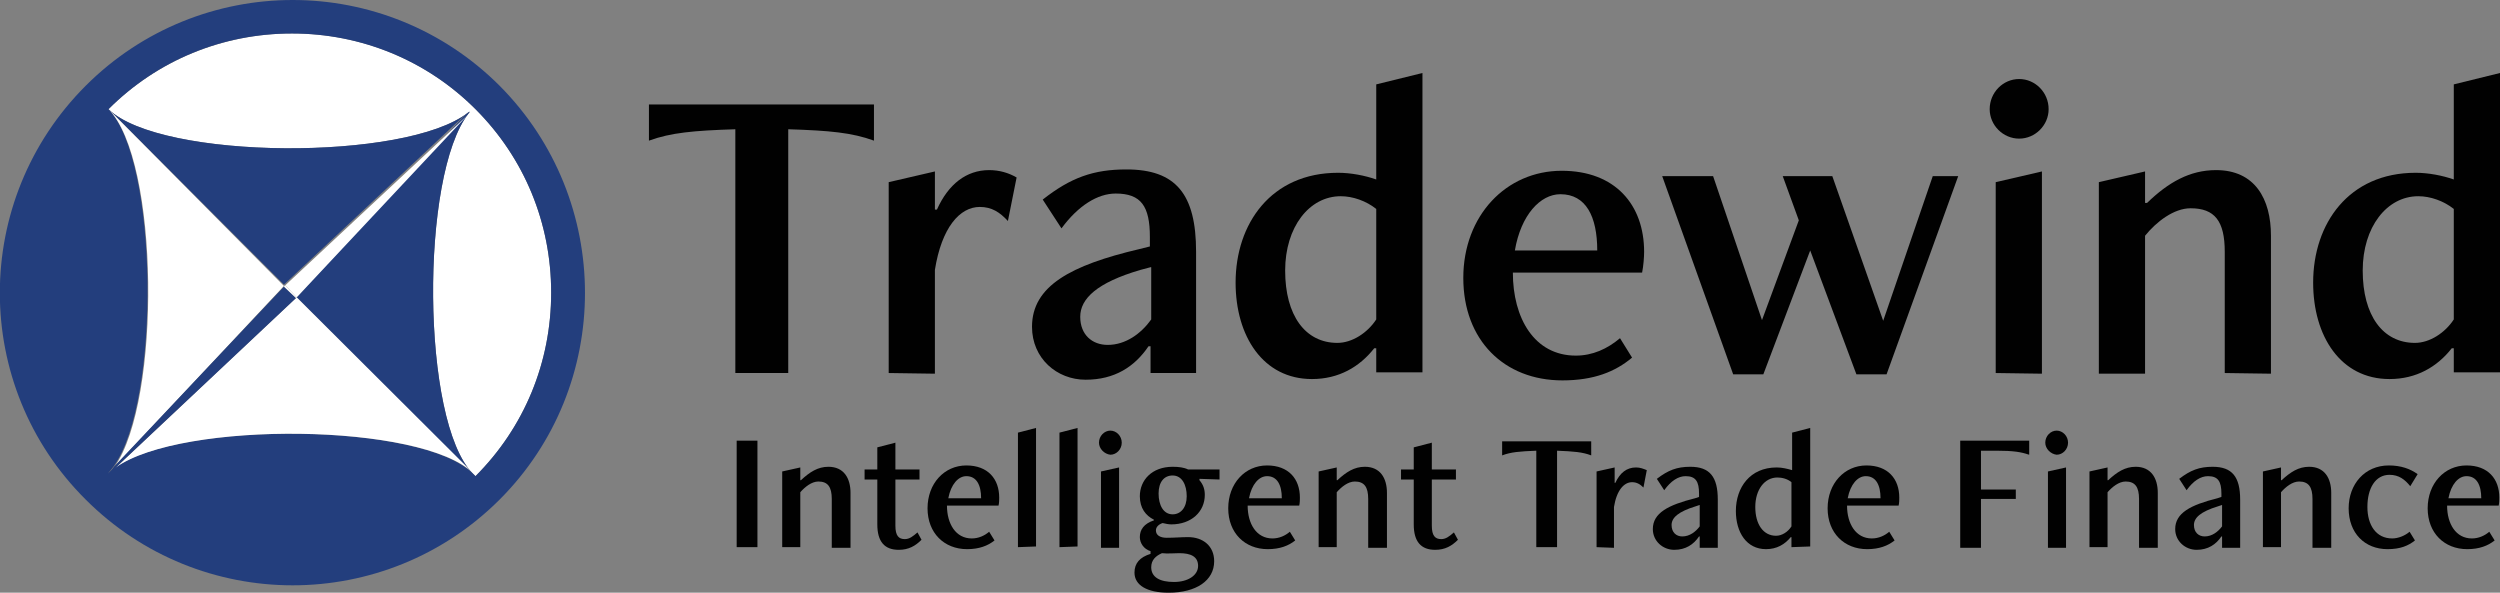
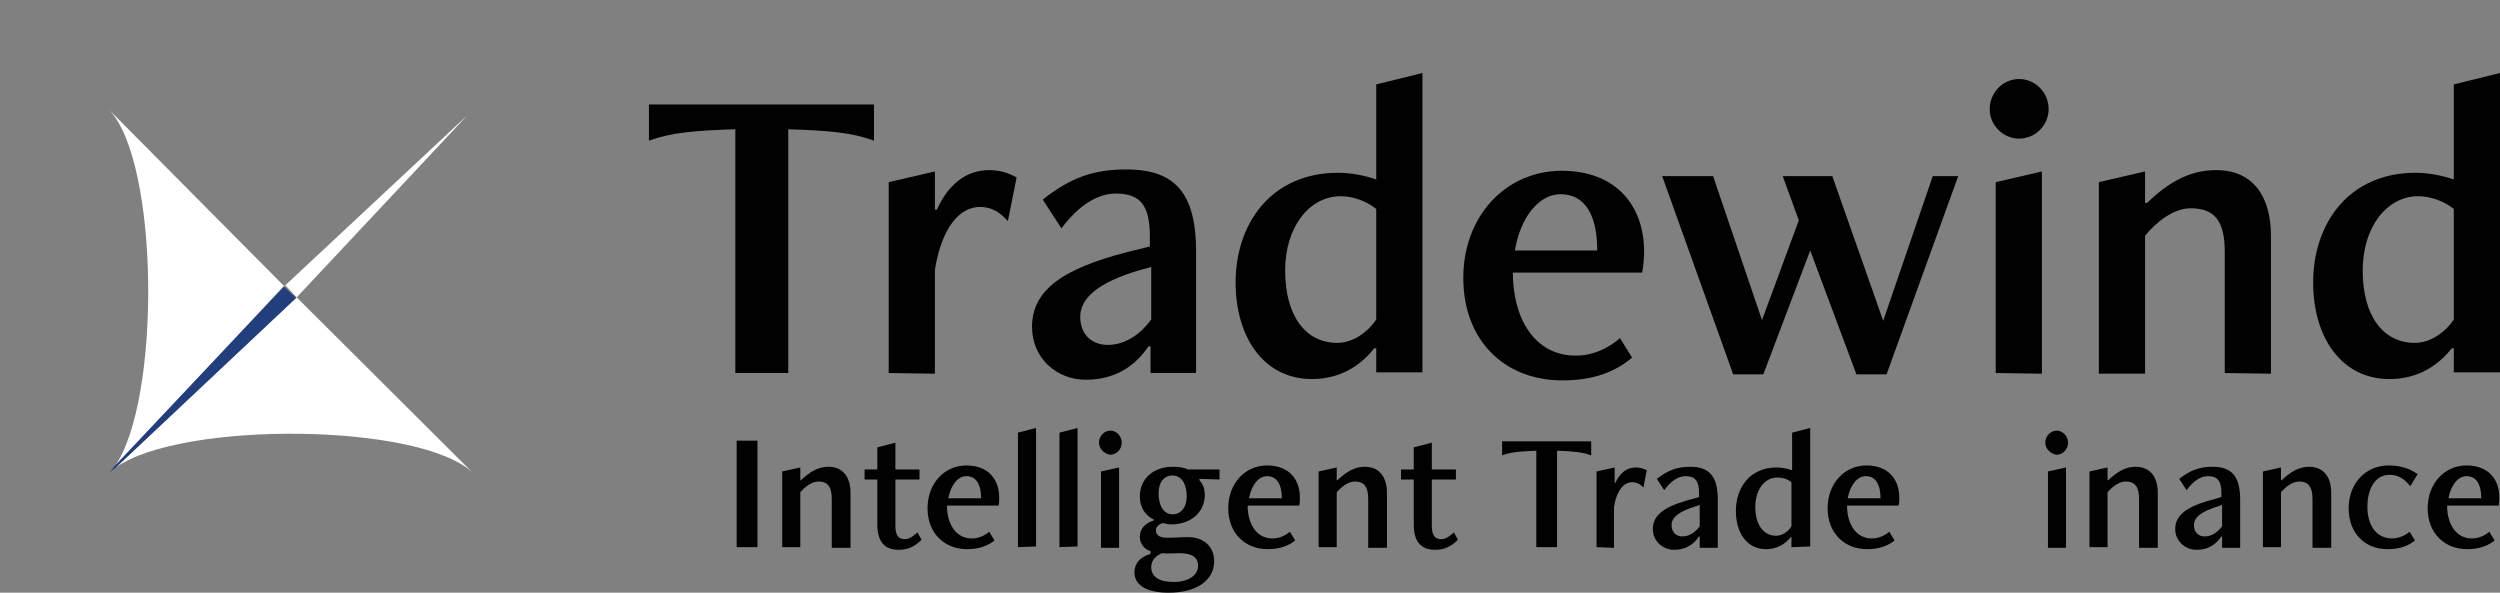
<svg xmlns="http://www.w3.org/2000/svg" version="1.1" id="Layer_1" x="0px" y="0px" viewBox="0 0 373.3 88.5" style="enable-background:new 0 0 373.3 88.5;" xml:space="preserve">
  <rect x="0" y="0" width="373.3" height="88.5" fill="#808080" stroke="none" />
  <style type="text/css">
	.st0{fill:#FFFFFF;}
	.st1{fill:#233E7D;}
	.st2{fill:#010101;}
</style>
  <g>
    <g>
-       <path class="st0" d="M71,16.3C63.7,9,54,5,43.6,5C33.3,5,23.5,9,16.2,16.3c7.8,7.6,44.5,7.8,53.7,0.5c0.2-0.2,0.3-0.2,0.1,0.1    c-7.3,9.2-7.1,46.1,0.6,53.8l0,0l0,0l0.4,0.4l0,0c7.3-7.3,11.3-17,11.3-27.4S78.3,23.6,71,16.3z" />
-       <path class="st1" d="M74.6,12.8C66.1,4.3,54.9,0,43.7,0S21.3,4.3,12.8,12.8c-17.1,17.1-17.1,44.8,0,61.8    c8.5,8.5,19.7,12.8,30.9,12.8s22.4-4.3,30.9-12.8C91.6,57.6,91.6,29.9,74.6,12.8z M71,71.1l-0.4-0.4c-7.6-7.6-43.5-7.9-53.4-0.9    c-0.4,0.3-0.8,0.6-1.1,0.9c0.3-0.3,0.6-0.7,0.9-1.1c7-9.8,6.7-45.8-0.9-53.4l26.3,26.3L69.6,17l0,0l0,0l0,0L44.3,44.4l26.3,26.3    l0,0C62.9,63,62.7,26.1,70,16.9c0.2-0.2,0.2-0.3-0.1-0.1c-9.2,7.3-45.9,7.1-53.7-0.5C23.5,9,33.2,5,43.6,5C53.9,5,63.7,9,71,16.3    s11.3,17,11.3,27.4S78.3,63.8,71,71.1L71,71.1z" />
      <path class="st0" d="M44.3,44.4L44.3,44.4L44.3,44.4l-27,25.4c9.8-7,45.8-6.7,53.4,0.9l0,0L44.3,44.4z" />
      <path class="st0" d="M42.4,42.7L42.4,42.7L16.2,16.3c7.6,7.6,7.9,43.5,0.9,53.4L42.4,42.7L42.4,42.7z" />
      <path class="st1" d="M42.4,42.8L17.1,69.6c-0.3,0.4-0.6,0.8-0.9,1.1c0.3-0.3,0.7-0.6,1.1-0.9l26.9-25.3L42.4,42.8z" />
      <polygon class="st0" points="44.3,44.4 44.3,44.4 44.3,44.4 69.8,17.2 42.6,42.6 42.6,42.6   " />
      <path class="st0" d="M69.8,17.2L69.8,17.2L69.8,17.2z" />
      <polygon class="st0" points="44.3,44.4 44.3,44.4 44.2,44.5 44.2,44.5 44.3,44.4   " />
      <polygon class="st0" points="42.4,42.8 42.6,42.6 42.6,42.6 42.4,42.7   " />
-       <polygon class="st0" points="42.6,42.6 42.4,42.8 44.2,44.5 44.3,44.4   " />
      <path class="st0" d="M44.3,44.4L44.3,44.4L44.3,44.4z" />
    </g>
    <g>
      <path class="st2" d="M109.8,55.7V19.3c-6.2,0.2-9.6,0.5-12.9,1.7v-5.4h33.6V21c-3.3-1.2-6.6-1.5-12.8-1.7v36.4H109.8z" />
      <path class="st2" d="M132.7,55.7V27.2l6.9-1.6v5.7h0.3c1.7-3.8,4.4-5.9,7.8-5.9c1.5,0,2.9,0.4,4.1,1.1l-1.3,6.5    c-1.2-1.3-2.4-2.1-4.2-2.1c-3,0-5.7,3.1-6.7,9.4v15.5L132.7,55.7L132.7,55.7z" />
      <path class="st2" d="M171.8,55.7v-4h-0.3c-2.1,3.1-5.1,5-9.4,5c-4.3,0-8-3.2-8-7.9c0-6.1,5.8-9.2,16-11.6l1.6-0.4v-1.4    c0-4.6-1.3-6.5-5.1-6.5c-2.7,0-5.6,1.8-8.1,5.2l-2.8-4.3c4.2-3.3,7.6-4.5,12.5-4.5c7.4,0,10.4,3.7,10.4,12.3v18.1    C178.6,55.7,171.8,55.7,171.8,55.7z M171.8,39.9l-1.5,0.4c-6.5,1.9-9,4.3-9,7s1.8,4.2,4.1,4.2c2.7,0,5-1.7,6.5-3.8v-7.8H171.8z" />
      <path class="st2" d="M205.5,55.7V52h-0.3c-2.2,2.8-5.3,4.6-9.3,4.6c-7.3,0-11.4-6.4-11.4-14.4c0-8.8,5.3-16.4,15.3-16.4    c1.9,0,4,0.4,5.7,1V12.6l6.9-1.7v44.7h-6.9V55.7z M205.5,31.2c-1.5-1.2-3.5-1.9-5.3-1.9c-4.7,0-8.3,4.6-8.3,11.1    c0,6.7,3,10.8,7.8,10.8c2.2,0,4.5-1.5,5.8-3.5V31.2z" />
      <path class="st2" d="M243.7,53.4c-2.5,2.1-5.7,3.4-10.4,3.4c-8.7,0-14.8-6-14.8-15.3s6.4-16,14.7-16c8,0,12.3,5.1,12.3,12.1    c0,0.8-0.1,2.1-0.3,3.1h-19.3c0,6.8,3.2,12.4,9.4,12.4c2.5,0,4.7-1,6.6-2.6L243.7,53.4z M238.5,37.4c0-5.1-1.7-8.4-5.5-8.4    c-3,0-5.9,3.1-6.8,8.4H238.5z" />
      <path class="st2" d="M277.2,55.9l-6.9-18.5l-7,18.5h-4.5l-10.6-29.6h7.6l7.3,21.5l5.5-14.9l-2.4-6.6h7.4l7.6,21.6l7.4-21.6h3.8    l-10.7,29.6H277.2z" />
      <path class="st2" d="M297.1,16.3c0-2.5,2-4.5,4.4-4.5s4.4,2,4.4,4.5c0,2.4-2,4.4-4.4,4.4S297.1,18.7,297.1,16.3z M298,55.7V27.2    l6.9-1.6v30.2L298,55.7L298,55.7z" />
      <path class="st2" d="M332.2,55.7V37.6c0-4.6-1.5-6.5-5.1-6.5c-2.5,0-5.1,2-6.8,4.1v20.6h-6.9V27.2l6.9-1.6v4.7h0.3    c3.2-3.1,6.4-4.9,10.3-4.9c5.8,0,8.2,4.3,8.2,9.8v20.6L332.2,55.7L332.2,55.7z" />
      <path class="st2" d="M366.4,55.7V52h-0.3c-2.2,2.8-5.3,4.6-9.3,4.6c-7.3,0-11.4-6.4-11.4-14.4c0-8.8,5.3-16.4,15.3-16.4    c1.9,0,4,0.4,5.7,1V12.6l6.9-1.7v44.7h-6.9V55.7z M366.4,31.2c-1.5-1.2-3.5-1.9-5.3-1.9c-4.7,0-8.3,4.6-8.3,11.1    c0,6.7,3,10.8,7.8,10.8c2.2,0,4.5-1.5,5.8-3.5V31.2z" />
    </g>
    <g>
      <path class="st2" d="M110,81.7V65.8h3.1v15.9H110z" />
      <path class="st2" d="M124.2,81.7v-7.2c0-1.8-0.6-2.6-2-2.6c-1,0-2,0.8-2.7,1.6v8.2h-2.7V70.4l2.7-0.6v1.9h0.1c1.3-1.2,2.5-2,4.1-2    c2.3,0,3.3,1.7,3.3,3.9v8.2h-2.8V81.7z" />
      <path class="st2" d="M137.6,80.6c-0.9,0.9-1.9,1.5-3.4,1.5c-2.1,0-3.2-1.2-3.2-3.8v-6.7h-1.9v-1.5h1.9v-3.3l2.7-0.7v4h3.6v1.5    h-3.6v6.9c0,1.5,0.5,2,1.4,2c0.7,0,1.2-0.4,1.9-1L137.6,80.6z" />
      <path class="st2" d="M148.5,80.7c-1,0.8-2.3,1.3-4.1,1.3c-3.4,0-5.9-2.4-5.9-6.1s2.5-6.4,5.8-6.4c3.2,0,4.9,2,4.9,4.8    c0,0.3,0,0.8-0.1,1.2h-7.7c0,2.7,1.3,4.9,3.7,4.9c1,0,1.9-0.4,2.6-1L148.5,80.7z M146.5,74.4c0-2-0.7-3.3-2.2-3.3    c-1.2,0-2.3,1.2-2.7,3.3H146.5z" />
      <path class="st2" d="M152,81.7V64.6l2.7-0.7v17.7L152,81.7L152,81.7z" />
      <path class="st2" d="M158.2,81.7V64.6l2.7-0.7v17.7L158.2,81.7L158.2,81.7z" />
      <path class="st2" d="M164.1,66.1c0-1,0.8-1.8,1.7-1.8s1.7,0.8,1.7,1.8s-0.8,1.8-1.7,1.8C164.9,67.8,164.1,67,164.1,66.1z     M164.4,81.7V70.4l2.7-0.6v12h-2.7V81.7z" />
      <path class="st2" d="M171.8,82.3c-1-0.3-1.6-1.2-1.6-2.1c0-1.1,0.6-2,2.1-2.5v-0.1c-1.2-0.6-2.1-1.7-2.1-3.5    c0-2.4,1.8-4.4,4.9-4.4c0.9,0,1.7,0.1,2.3,0.4h4.7v1.5l-3-0.1v0.2c0.6,0.7,0.8,1.4,0.8,2.2c0,2.5-2,4.4-5,4.4    c-0.4,0-0.9-0.1-1.3-0.2c-0.6,0.2-1,0.6-1,1.1c0,0.7,0.6,1.1,1.6,1.1c1.3,0,2.1-0.1,3.2-0.1c2.2,0,3.9,1.3,3.9,3.6    c0,2.9-2.7,4.7-6.8,4.7c-3.2,0-5.1-1.1-5.1-3c0-1.4,0.8-2.3,2.4-2.8L171.8,82.3L171.8,82.3z M171.9,84.7c0,1.5,1.3,2.2,3.4,2.2    c2.1,0,3.6-1,3.6-2.4c0-1.4-1.1-1.9-2.8-1.9c-0.9,0-1.7,0.1-2.6,0C172.6,83,171.9,83.6,171.9,84.7z M177.2,74.1    c0-1.7-0.7-3.1-2.1-3.1c-1.3,0-2.1,1-2.1,2.7s0.7,3.1,2.1,3.1C176.3,76.8,177.2,75.8,177.2,74.1z" />
      <path class="st2" d="M193.4,80.7c-1,0.8-2.3,1.3-4.1,1.3c-3.4,0-5.9-2.4-5.9-6.1s2.5-6.4,5.8-6.4c3.2,0,4.9,2,4.9,4.8    c0,0.3,0,0.8-0.1,1.2h-7.7c0,2.7,1.3,4.9,3.7,4.9c1,0,1.9-0.4,2.6-1L193.4,80.7z M191.4,74.4c0-2-0.7-3.3-2.2-3.3    c-1.2,0-2.3,1.2-2.7,3.3H191.4z" />
      <path class="st2" d="M204.3,81.7v-7.2c0-1.8-0.6-2.6-2-2.6c-1,0-2,0.8-2.7,1.6v8.2h-2.7V70.4l2.7-0.6v1.9h0.1c1.3-1.2,2.5-2,4.1-2    c2.3,0,3.3,1.7,3.3,3.9v8.2h-2.8V81.7z" />
      <path class="st2" d="M217.7,80.6c-0.9,0.9-1.9,1.5-3.4,1.5c-2.1,0-3.2-1.2-3.2-3.8v-6.7h-1.9v-1.5h1.9v-3.3l2.7-0.7v4h3.6v1.5    h-3.6v6.9c0,1.5,0.5,2,1.4,2c0.7,0,1.2-0.4,1.9-1L217.7,80.6z" />
      <path class="st2" d="M229.4,81.7V67.3c-2.5,0.1-3.8,0.2-5.1,0.7v-2.1h13.3V68c-1.3-0.5-2.6-0.6-5.1-0.7v14.4H229.4z" />
      <path class="st2" d="M238.4,81.7V70.4l2.7-0.6v2.3h0.1c0.7-1.5,1.7-2.3,3.1-2.3c0.6,0,1.1,0.2,1.6,0.4l-0.5,2.6    c-0.5-0.5-1-0.8-1.7-0.8c-1.2,0-2.3,1.2-2.7,3.7v6.1L238.4,81.7L238.4,81.7z" />
      <path class="st2" d="M253.8,81.7v-1.6h-0.1c-0.8,1.2-2,2-3.7,2s-3.2-1.3-3.2-3.1c0-2.4,2.3-3.6,6.3-4.6l0.6-0.2v-0.5    c0-1.8-0.5-2.6-2-2.6c-1.1,0-2.2,0.7-3.2,2.1l-1.1-1.7c1.7-1.3,3-1.8,5-1.8c2.9,0,4.1,1.5,4.1,4.9v7.2h-2.7V81.7z M253.8,75.4    l-0.6,0.2c-2.6,0.8-3.6,1.7-3.6,2.8s0.7,1.7,1.6,1.7c1.1,0,2-0.7,2.6-1.5V75.4z" />
      <path class="st2" d="M267.5,81.7v-1.5h-0.1c-0.9,1.1-2.1,1.8-3.7,1.8c-2.9,0-4.5-2.5-4.5-5.7c0-3.5,2.1-6.5,6.1-6.5    c0.8,0,1.6,0.2,2.3,0.4v-5.6l2.7-0.7v17.7L267.5,81.7L267.5,81.7z M267.5,72c-0.6-0.5-1.4-0.7-2.1-0.7c-1.9,0-3.3,1.8-3.3,4.4    c0,2.6,1.2,4.3,3.1,4.3c0.9,0,1.8-0.6,2.3-1.4V72z" />
      <path class="st2" d="M282.9,80.7c-1,0.8-2.3,1.3-4.1,1.3c-3.4,0-5.9-2.4-5.9-6.1s2.5-6.4,5.8-6.4c3.2,0,4.9,2,4.9,4.8    c0,0.3,0,0.8-0.1,1.2h-7.7c0,2.7,1.3,4.9,3.7,4.9c1,0,1.9-0.4,2.6-1L282.9,80.7z M280.8,74.4c0-2-0.7-3.3-2.2-3.3    c-1.2,0-2.3,1.2-2.7,3.3H280.8z" />
-       <path class="st2" d="M292.7,81.7V65.8H303v2.1c-1.2-0.4-2.3-0.6-4.9-0.6h-2.3v5.8h5.2v1.4h-5.2v7.3h-3.1V81.7z" />
      <path class="st2" d="M305.4,66.1c0-1,0.8-1.8,1.7-1.8c0.9,0,1.7,0.8,1.7,1.8s-0.8,1.8-1.7,1.8C306.2,67.8,305.4,67,305.4,66.1z     M305.8,81.7V70.4l2.7-0.6v12h-2.7V81.7z" />
      <path class="st2" d="M319.4,81.7v-7.2c0-1.8-0.6-2.6-2-2.6c-1,0-2,0.8-2.7,1.6v8.2H312V70.4l2.7-0.6v1.9h0.1c1.3-1.2,2.5-2,4.1-2    c2.3,0,3.3,1.7,3.3,3.9v8.2h-2.8V81.7z" />
      <path class="st2" d="M331.8,81.7v-1.6h-0.1c-0.8,1.2-2,2-3.7,2s-3.2-1.3-3.2-3.1c0-2.4,2.3-3.6,6.3-4.6l0.6-0.2v-0.5    c0-1.8-0.5-2.6-2-2.6c-1.1,0-2.2,0.7-3.2,2.1l-1.1-1.7c1.7-1.3,3-1.8,5-1.8c2.9,0,4.1,1.5,4.1,4.9v7.2h-2.7V81.7z M331.8,75.4    l-0.6,0.2c-2.6,0.8-3.6,1.7-3.6,2.8s0.7,1.7,1.6,1.7c1.1,0,2-0.7,2.6-1.5V75.4z" />
      <path class="st2" d="M345.3,81.7v-7.2c0-1.8-0.6-2.6-2-2.6c-1,0-2,0.8-2.7,1.6v8.2h-2.7V70.4l2.7-0.6v1.9h0.1c1.3-1.2,2.5-2,4.1-2    c2.3,0,3.3,1.7,3.3,3.9v8.2h-2.8V81.7z" />
      <path class="st2" d="M360.6,80.7c-1,0.8-2.2,1.3-4.1,1.3c-3.4,0-5.8-2.4-5.8-6.1c0-3.6,2.4-6.4,6-6.4c1.8,0,3.2,0.5,4.3,1.3    l-1.1,1.8c-0.8-1-1.7-1.7-3.1-1.7c-2.1,0-3.3,2-3.3,4.8c0,2.7,1.3,4.7,3.7,4.7c0.9,0,1.9-0.4,2.6-1L360.6,80.7z" />
      <path class="st2" d="M372.5,80.7c-1,0.8-2.3,1.3-4.1,1.3c-3.4,0-5.9-2.4-5.9-6.1s2.5-6.4,5.8-6.4c3.2,0,4.9,2,4.9,4.8    c0,0.3,0,0.8-0.1,1.2h-7.7c0,2.7,1.3,4.9,3.7,4.9c1,0,1.9-0.4,2.6-1L372.5,80.7z M370.5,74.4c0-2-0.7-3.3-2.2-3.3    c-1.2,0-2.3,1.2-2.7,3.3H370.5z" />
    </g>
  </g>
</svg>